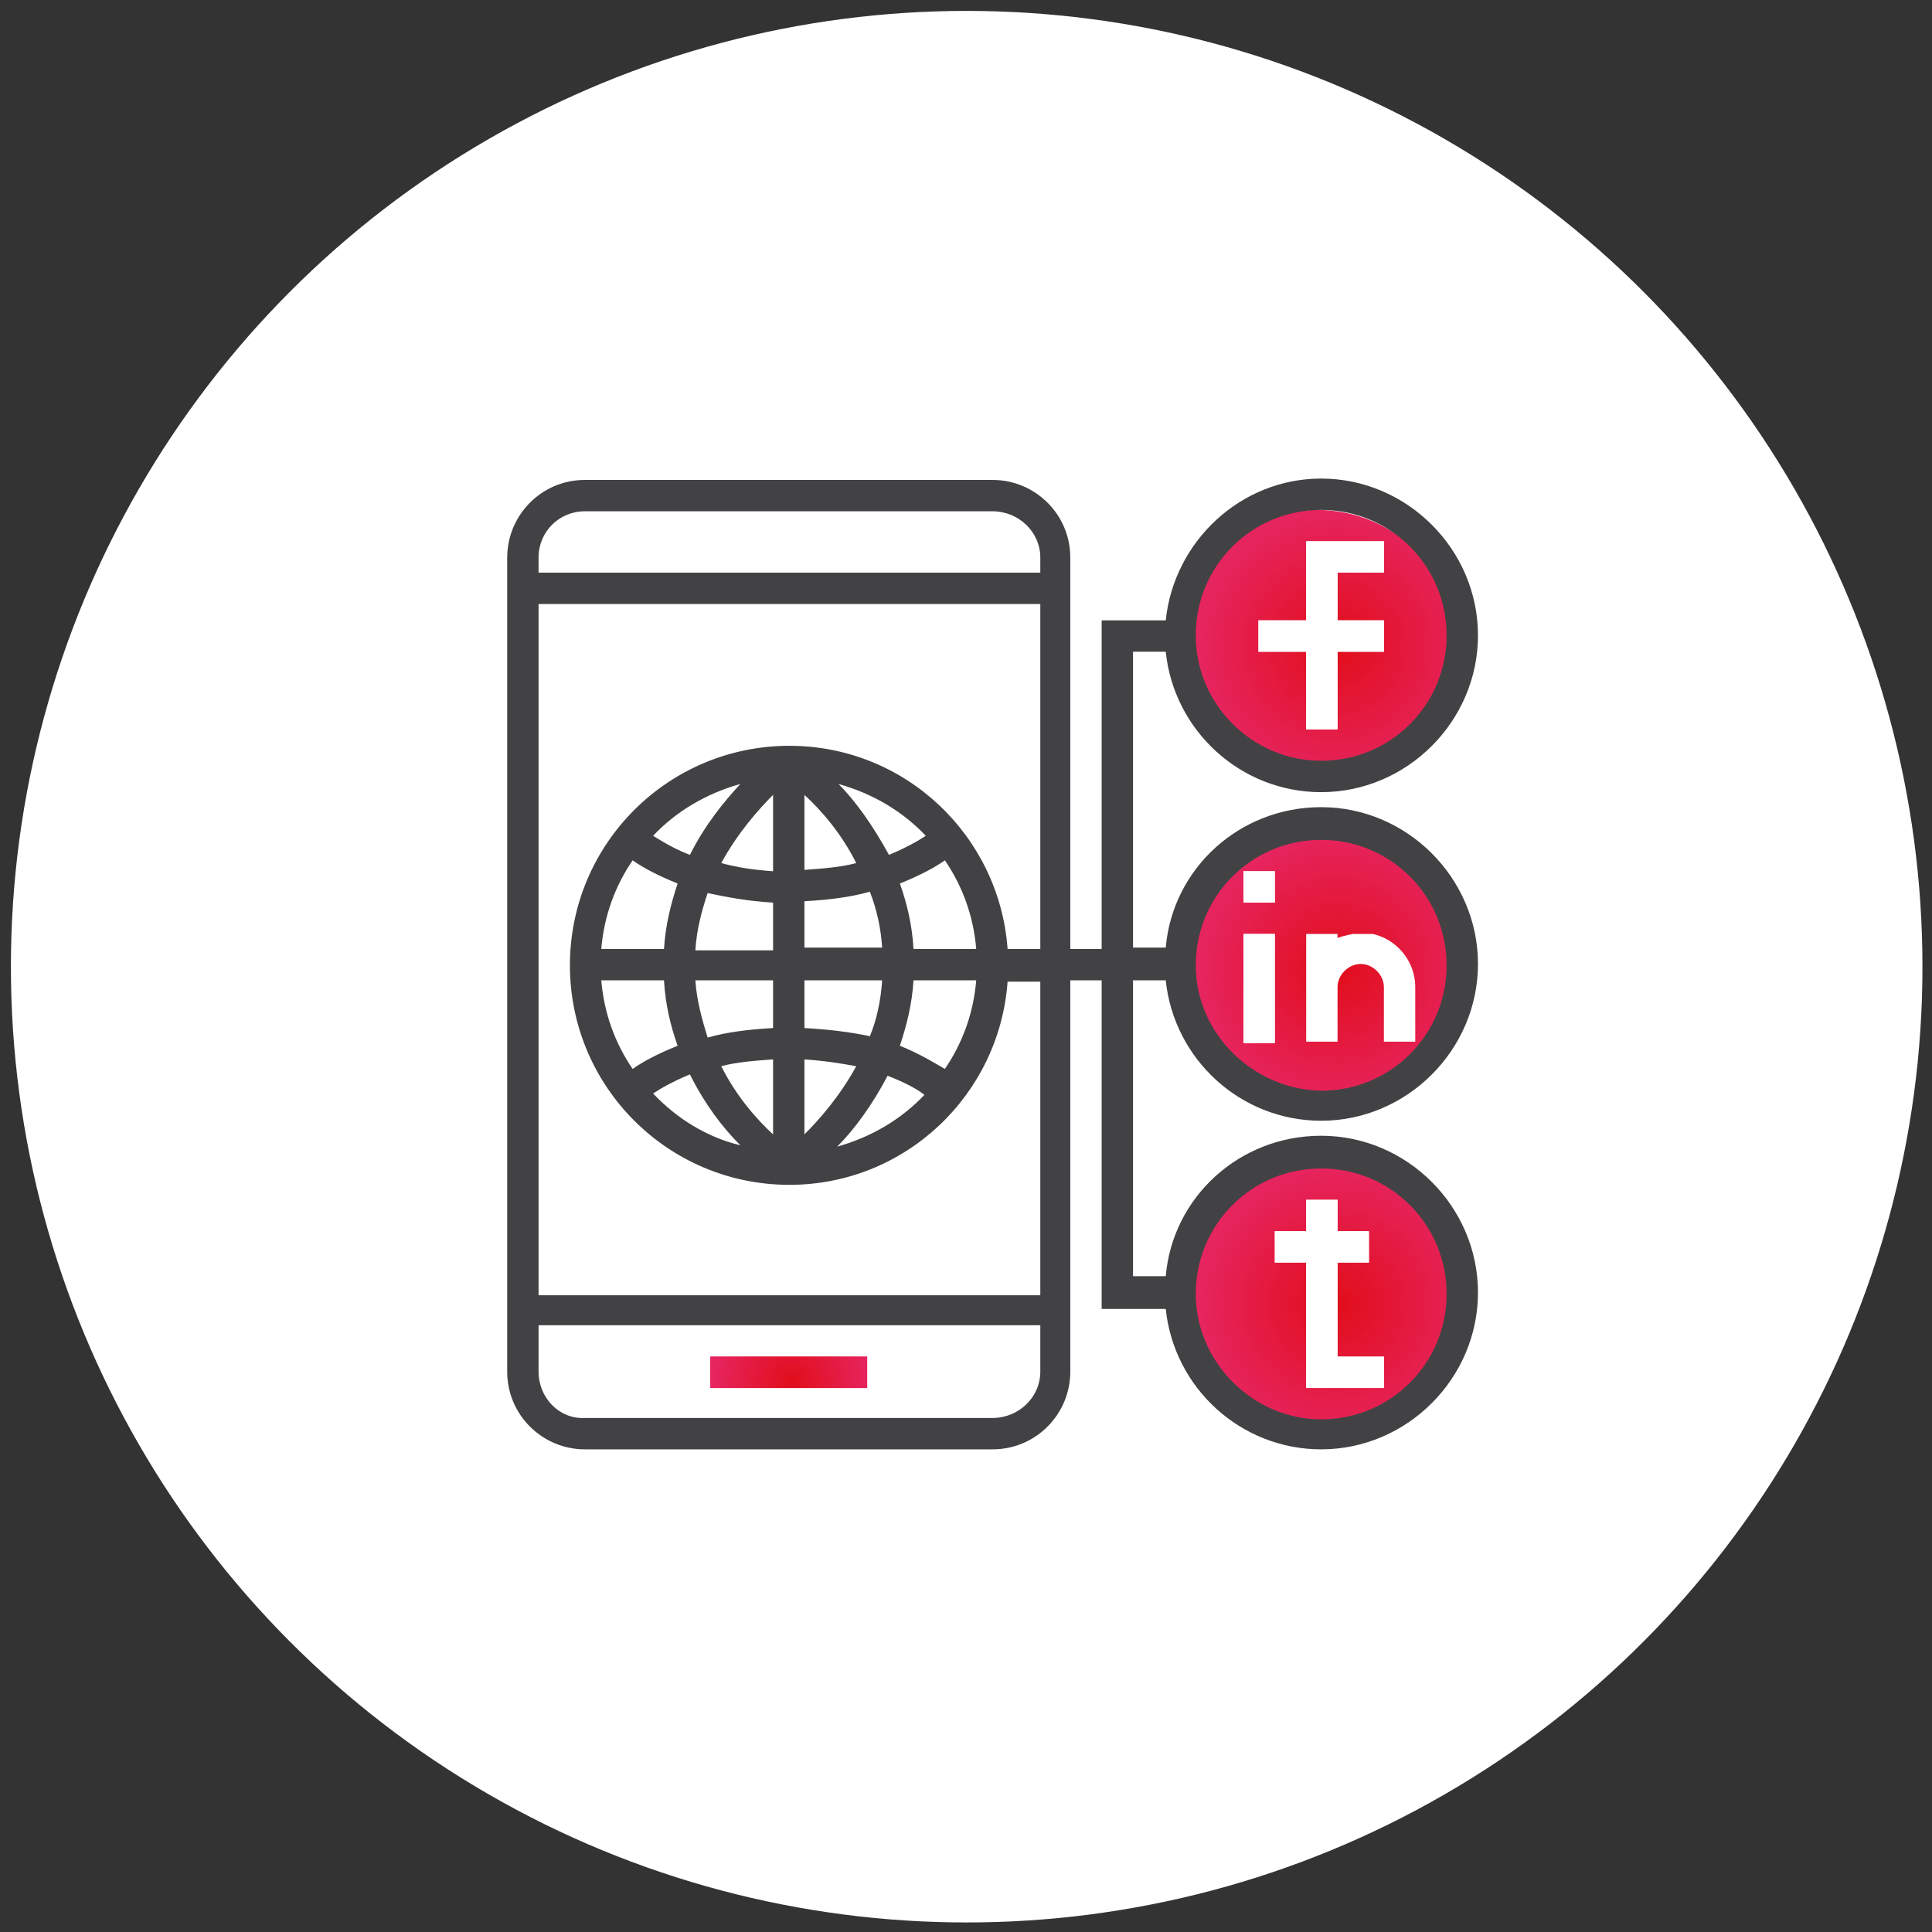
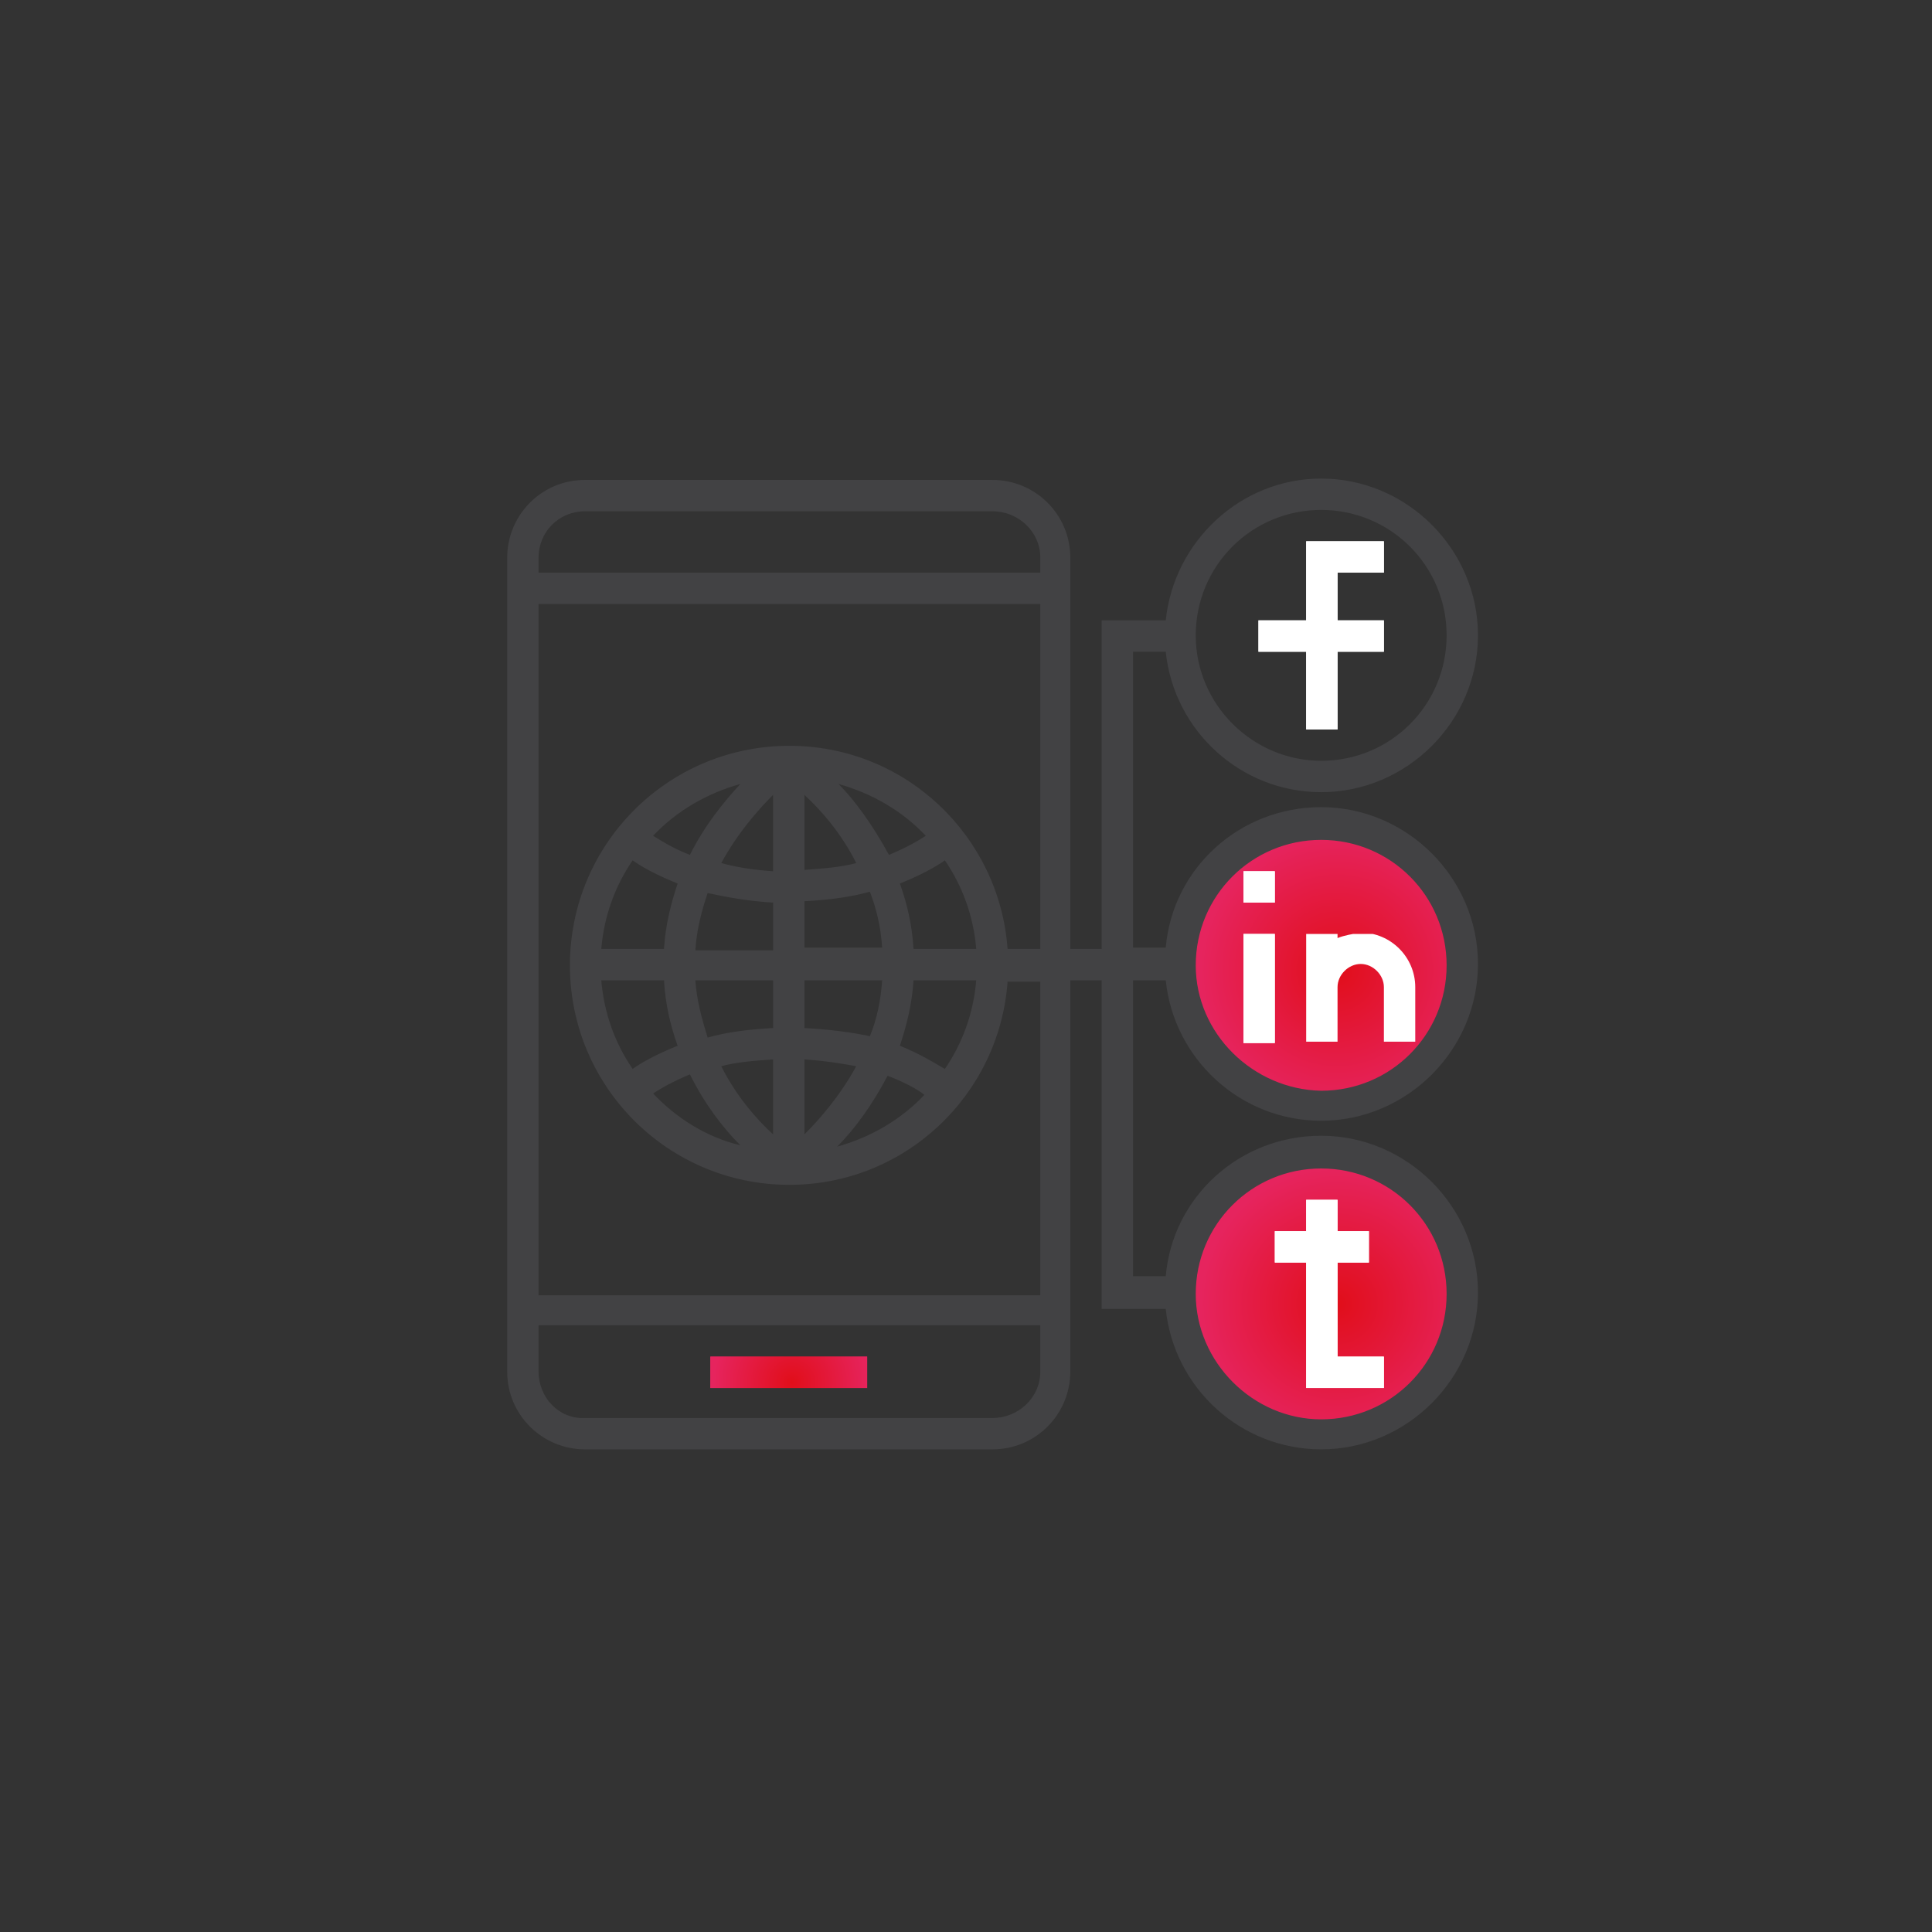
<svg xmlns="http://www.w3.org/2000/svg" xmlns:xlink="http://www.w3.org/1999/xlink" version="1.1" id="Layer_1" x="0px" y="0px" viewBox="0 0 141.7 141.7" style="enable-background:new 0 0 141.7 141.7;" xml:space="preserve">
  <rect x="0" y="0" width="141.7" height="141.7" fill="#333333" stroke="none" />
  <style type="text/css">
	.st0{fill:#FFFFFF;}
	.st1{fill:url(#SVGID_1_);}
	.st2{clip-path:url(#SVGID_3_);fill:#434243;}
	.st3{clip-path:url(#SVGID_6_);fill:url(#SVGID_7_);}
	.st4{clip-path:url(#SVGID_10_);fill:url(#SVGID_11_);}
	.st5{clip-path:url(#SVGID_14_);fill:url(#SVGID_15_);}
	.st6{clip-path:url(#SVGID_17_);fill:#434243;}
	.st7{clip-path:url(#SVGID_19_);fill:#434243;}
	.st8{clip-path:url(#SVGID_22_);fill:url(#SVGID_23_);}
	.st9{clip-path:url(#SVGID_25_);fill:#434243;}
	.st10{clip-path:url(#SVGID_28_);fill:url(#SVGID_29_);}
	.st11{clip-path:url(#SVGID_32_);fill:url(#SVGID_33_);}
	.st12{clip-path:url(#SVGID_35_);fill:#434243;}
	.st13{fill:url(#SVGID_36_);stroke:#FFFFFF;stroke-width:0.265;stroke-miterlimit:10;}
	.st14{fill:url(#SVGID_37_);stroke:#FFFFFF;stroke-width:0.265;stroke-miterlimit:10;}
	.st15{fill:url(#SVGID_38_);stroke:#FFFFFF;stroke-width:0.265;stroke-miterlimit:10;}
	.st16{fill:url(#SVGID_39_);stroke:#FFFFFF;stroke-width:0.265;stroke-miterlimit:10;}
	.st17{fill:url(#SVGID_40_);}
	.st18{clip-path:url(#SVGID_42_);fill:#FFFFFF;}
	.st19{clip-path:url(#SVGID_44_);fill:#FFFFFF;}
	.st20{clip-path:url(#SVGID_47_);fill:url(#SVGID_48_);}
	.st21{clip-path:url(#SVGID_51_);fill:url(#SVGID_52_);}
	.st22{clip-path:url(#SVGID_55_);fill:url(#SVGID_56_);}
	.st23{clip-path:url(#SVGID_58_);fill:#434243;}
	.st24{clip-path:url(#SVGID_60_);fill:#434243;}
	.st25{clip-path:url(#SVGID_62_);fill:#434243;}
	.st26{clip-path:url(#SVGID_64_);fill:#434243;}
	.st27{fill:url(#SVGID_65_);stroke:#FFFFFF;stroke-width:2.432;stroke-linecap:round;stroke-linejoin:round;stroke-miterlimit:10;}
	.st28{fill:url(#SVGID_66_);stroke:#FFFFFF;stroke-width:2.432;stroke-linecap:round;stroke-linejoin:round;stroke-miterlimit:10;}
	.st29{fill:url(#SVGID_67_);stroke:#FFFFFF;stroke-width:2.432;stroke-linecap:round;stroke-linejoin:round;stroke-miterlimit:10;}
	.st30{fill:url(#SVGID_68_);stroke:#FFFFFF;stroke-width:2.432;stroke-linecap:round;stroke-linejoin:round;stroke-miterlimit:10;}
	.st31{fill:none;stroke:#434243;stroke-width:2.432;stroke-linecap:round;stroke-linejoin:round;stroke-miterlimit:10;}
	.st32{fill:url(#SVGID_69_);stroke:#434243;stroke-width:2.432;stroke-linecap:round;stroke-linejoin:round;stroke-miterlimit:10;}
	.st33{clip-path:url(#SVGID_73_);fill:url(#SVGID_74_);}
	.st34{clip-path:url(#SVGID_76_);fill:url(#SVGID_77_);}
	.st35{clip-path:url(#SVGID_79_);fill:url(#SVGID_80_);}
	.st36{clip-path:url(#SVGID_82_);fill:url(#SVGID_83_);}
	.st37{clip-path:url(#SVGID_85_);fill:url(#SVGID_86_);}
	.st38{clip-path:url(#SVGID_88_);fill:#424244;}
	.st39{clip-path:url(#SVGID_90_);fill:#FFFFFF;}
</style>
-   <circle class="st0" cx="70.9" cy="70.9" r="70.1" />
  <g>
    <g>
      <defs>
        <rect id="SVGID_70_" x="-74.4" y="-109.5" width="349" height="349" />
      </defs>
      <clipPath id="SVGID_1_">
        <use xlink:href="#SVGID_70_" style="overflow:visible;" />
      </clipPath>
    </g>
    <g>
      <defs>
        <path id="SVGID_72_" d="M86.6,95.2c0,5.3,4.5,9.6,10,9.6c5.5,0,10-4.3,10-9.6c0-5.3-4.5-9.6-10-9.6     C91.1,85.6,86.6,89.9,86.6,95.2" />
      </defs>
      <clipPath id="SVGID_3_">
        <use xlink:href="#SVGID_72_" style="overflow:visible;" />
      </clipPath>
      <radialGradient id="SVGID_5_" cx="-4138.848" cy="1237.691" r="5.451" gradientTransform="matrix(1.838 0 0 -1.838 7705.27 2370.488)" gradientUnits="userSpaceOnUse">
        <stop offset="0" style="stop-color:#E10E1A" />
        <stop offset="1" style="stop-color:#E6245E" />
      </radialGradient>
      <rect x="86.6" y="85.6" style="clip-path:url(#SVGID_3_);fill:url(#SVGID_5_);" width="20" height="19.2" />
    </g>
    <g>
      <defs>
        <path id="SVGID_75_" d="M86.6,70.7c0,5.3,4.5,9.6,10,9.6c5.5,0,10-4.3,10-9.6c0-5.3-4.5-9.6-10-9.6     C91.1,61.1,86.6,65.4,86.6,70.7" />
      </defs>
      <clipPath id="SVGID_6_">
        <use xlink:href="#SVGID_75_" style="overflow:visible;" />
      </clipPath>
      <radialGradient id="SVGID_7_" cx="-4138.848" cy="1248.55" r="5.45" gradientTransform="matrix(1.838 0 0 -1.838 7705.27 2366.003)" gradientUnits="userSpaceOnUse">
        <stop offset="0" style="stop-color:#E10E1A" />
        <stop offset="1" style="stop-color:#E6245E" />
      </radialGradient>
      <rect x="86.6" y="61.1" class="st3" width="20" height="19.2" />
    </g>
    <g>
      <defs>
-         <path id="SVGID_78_" d="M86.6,47c0,5.3,4.5,9.6,10,9.6c5.5,0,10-4.3,10-9.6s-4.5-9.6-10-9.6C91.1,37.4,86.6,41.7,86.6,47" />
-       </defs>
+         </defs>
      <clipPath id="SVGID_9_">
        <use xlink:href="#SVGID_78_" style="overflow:visible;" />
      </clipPath>
      <radialGradient id="SVGID_10_" cx="-4138.848" cy="1259.11" r="5.451" gradientTransform="matrix(1.838 0 0 -1.838 7705.27 2361.641)" gradientUnits="userSpaceOnUse">
        <stop offset="0" style="stop-color:#E10E1A" />
        <stop offset="1" style="stop-color:#E6245E" />
      </radialGradient>
      <rect x="86.6" y="37.4" style="clip-path:url(#SVGID_9_);fill:url(#SVGID_10_);" width="20" height="19.2" />
    </g>
    <g>
      <defs>
        <rect id="SVGID_81_" x="52.1" y="99.5" width="11.5" height="2.3" />
      </defs>
      <clipPath id="SVGID_11_">
        <use xlink:href="#SVGID_81_" style="overflow:visible;" />
      </clipPath>
      <radialGradient id="SVGID_13_" cx="-445.742" cy="1525.48" r="5.452" gradientTransform="matrix(1.054 0 0 -1.054 527.884 1709.245)" gradientUnits="userSpaceOnUse">
        <stop offset="0" style="stop-color:#E10E1A" />
        <stop offset="1" style="stop-color:#E6245E" />
      </radialGradient>
      <rect x="52.1" y="99.5" style="clip-path:url(#SVGID_11_);fill:url(#SVGID_13_);" width="11.5" height="2.3" />
    </g>
    <g>
      <defs>
        <rect id="SVGID_84_" x="52.1" y="99.5" width="11.5" height="2.3" />
      </defs>
      <clipPath id="SVGID_14_">
        <use xlink:href="#SVGID_84_" style="overflow:visible;" />
      </clipPath>
      <radialGradient id="SVGID_15_" cx="-445.742" cy="1525.48" r="5.452" gradientTransform="matrix(1.054 0 0 -1.054 527.884 1709.245)" gradientUnits="userSpaceOnUse">
        <stop offset="0" style="stop-color:#E10E1A" />
        <stop offset="1" style="stop-color:#E6245E" />
      </radialGradient>
      <rect x="52.1" y="99.5" class="st5" width="11.5" height="2.3" />
    </g>
    <g>
      <defs>
        <rect id="SVGID_87_" x="-101.7" y="-103.8" width="349" height="349" />
      </defs>
      <clipPath id="SVGID_17_">
        <use xlink:href="#SVGID_87_" style="overflow:visible;" />
      </clipPath>
      <path style="clip-path:url(#SVGID_17_);fill:#424244;" d="M85.5,45.5h-4.7v24.1h-2.3V40.9c0-3.2-2.6-5.7-5.7-5.7H42.9    c-3.2,0-5.7,2.6-5.7,5.7v59.7c0,3.2,2.6,5.7,5.7,5.7h29.9c3.2,0,5.7-2.6,5.7-5.7V71.9h2.3V96h4.7c0.6,5.8,5.5,10.3,11.4,10.3    c6.3,0,11.5-5.2,11.5-11.5c0-6.3-5.2-11.5-11.5-11.5c-6,0-10.9,4.5-11.4,10.3h-2.4V71.9h2.4c0.6,5.8,5.5,10.3,11.4,10.3    c6.3,0,11.5-5.2,11.5-11.5c0-6.3-5.2-11.5-11.5-11.5c-6,0-10.9,4.5-11.4,10.3h-2.4V47.8h2.4c0.6,5.8,5.5,10.3,11.4,10.3    c6.3,0,11.5-5.2,11.5-11.5s-5.2-11.5-11.5-11.5C91,35.1,86.1,39.7,85.5,45.5 M87.7,46.6c0-5.1,4.1-9.2,9.2-9.2    c5.1,0,9.2,4.1,9.2,9.2s-4.1,9.2-9.2,9.2C91.9,55.8,87.7,51.7,87.7,46.6 M39.5,40.9c0-1.9,1.5-3.4,3.4-3.4h29.9    c1.9,0,3.5,1.5,3.5,3.4V42H39.5V40.9z M39.5,44.3h36.8v25.3h-2.4c-0.6-8.3-7.5-14.9-16-14.9c-8.9,0-16.1,7.2-16.1,16.1    c0,8.9,7.2,16.1,16.1,16.1c8.5,0,15.4-6.6,16-14.9h2.4v23H39.5V44.3z M61.5,57.5c2.5,0.7,4.7,2,6.4,3.8c-0.6,0.4-1.5,0.9-2.7,1.4    C64,60.5,62.7,58.7,61.5,57.5 M47.9,61.3c1.7-1.8,3.9-3.1,6.4-3.8c-1.2,1.3-2.6,3-3.7,5.2C49.3,62.2,48.4,61.6,47.9,61.3     M52.9,63.3c1.2-2.2,2.7-3.9,3.8-5v5.6C55.2,63.8,54,63.6,52.9,63.3 M59,58.3c1.2,1.1,2.7,2.8,3.8,5c-1.1,0.3-2.4,0.4-3.8,0.5    V58.3z M87.7,70.8c0-5.1,4.1-9.2,9.2-9.2c5.1,0,9.2,4.1,9.2,9.2c0,5.1-4.1,9.2-9.2,9.2C91.9,79.9,87.7,75.8,87.7,70.8 M66,64.8    c1.5-0.6,2.6-1.2,3.3-1.7c1.3,1.9,2.1,4.1,2.3,6.5H67C66.9,67.8,66.5,66.2,66,64.8 M46.4,63.1c0.7,0.5,1.8,1.1,3.3,1.7    c-0.5,1.5-0.9,3.1-1,4.8h-4.6C44.3,67.2,45.1,65,46.4,63.1 M59,66.1c1.8-0.1,3.4-0.3,4.8-0.7c0.5,1.3,0.8,2.6,0.9,4.1H59V66.1z     M51.9,65.5c1.4,0.3,3,0.6,4.8,0.7v3.5H51C51.1,68.1,51.5,66.7,51.9,65.5 M66,76.7c0.5-1.5,0.9-3.1,1-4.8h4.6    c-0.2,2.4-1,4.6-2.3,6.5C68.6,78,67.5,77.3,66,76.7 M59,75.4v-3.5h5.7c-0.1,1.5-0.4,2.9-0.9,4.1C62.4,75.7,60.8,75.5,59,75.4     M51,71.9h5.7v3.5c-1.8,0.1-3.4,0.3-4.8,0.7C51.5,74.8,51.1,73.4,51,71.9 M44.1,71.9h4.6c0.1,1.8,0.5,3.4,1,4.8    c-1.5,0.6-2.6,1.2-3.3,1.7C45.1,76.5,44.3,74.3,44.1,71.9 M59,77.7c1.5,0.1,2.7,0.3,3.8,0.5c-1.2,2.2-2.7,3.9-3.8,5V77.7z     M52.9,78.2c1.1-0.3,2.4-0.4,3.8-0.5v5.5C55.5,82.1,54,80.4,52.9,78.2 M65.1,78.9c1.3,0.5,2.2,1,2.7,1.4c-1.7,1.8-3.9,3.1-6.4,3.8    C62.7,82.8,64,81,65.1,78.9 M47.9,80.2c0.6-0.4,1.5-0.9,2.7-1.4c1.1,2.2,2.4,3.9,3.7,5.2C51.8,83.4,49.6,82,47.9,80.2 M87.7,94.9    c0-5.1,4.1-9.2,9.2-9.2c5.1,0,9.2,4.1,9.2,9.2c0,5.1-4.1,9.2-9.2,9.2C91.9,104.1,87.7,99.9,87.7,94.9 M39.5,100.6v-3.4h36.8v3.4    c0,1.9-1.6,3.4-3.5,3.4H42.9C41,104.1,39.5,102.5,39.5,100.6" />
    </g>
    <polygon class="st0" points="95.8,53.5 98.1,53.5 98.1,47.8 101.5,47.8 101.5,45.5 98.1,45.5 98.1,42 101.5,42 101.5,39.7    95.8,39.7 95.8,45.5 92.3,45.5 92.3,47.8 95.8,47.8  " />
    <polygon class="st0" points="95.8,39.7 95.8,45.5 92.3,45.5 92.3,47.8 95.8,47.8 95.8,53.5 98.1,53.5 98.1,47.8 101.5,47.8    101.5,45.5 98.1,45.5 98.1,42 101.5,42 101.5,39.7  " />
    <polygon class="st0" points="95.8,101.8 101.5,101.8 101.5,99.5 98.1,99.5 98.1,92.6 100.4,92.6 100.4,90.3 98.1,90.3 98.1,88    95.8,88 95.8,90.3 93.5,90.3 93.5,92.6 95.8,92.6  " />
    <polygon class="st0" points="95.8,88 95.8,90.3 93.5,90.3 93.5,92.6 95.8,92.6 95.8,101.8 101.5,101.8 101.5,99.5 98.1,99.5    98.1,92.6 100.4,92.6 100.4,90.3 98.1,90.3 98.1,88  " />
    <rect x="91.2" y="68.5" class="st0" width="2.3" height="8" />
    <rect x="91.2" y="68.5" class="st0" width="2.3" height="8" />
    <rect x="91.2" y="63.9" class="st0" width="2.3" height="2.3" />
    <rect x="91.2" y="63.9" class="st0" width="2.3" height="2.3" />
    <g>
      <defs>
        <path id="SVGID_89_" d="M98.1,68.8v-0.4h-2.3v8h2.3v-4c0-0.9,0.8-1.7,1.7-1.7c0.9,0,1.7,0.8,1.7,1.7v4h2.3v-4c0-2.2-1.8-4-4-4     C99.2,68.5,98.6,68.6,98.1,68.8" />
      </defs>
      <clipPath id="SVGID_19_">
        <use xlink:href="#SVGID_89_" style="overflow:visible;" />
      </clipPath>
      <rect x="95.8" y="68.5" style="clip-path:url(#SVGID_19_);fill:#FFFFFF;" width="8" height="8" />
    </g>
  </g>
</svg>